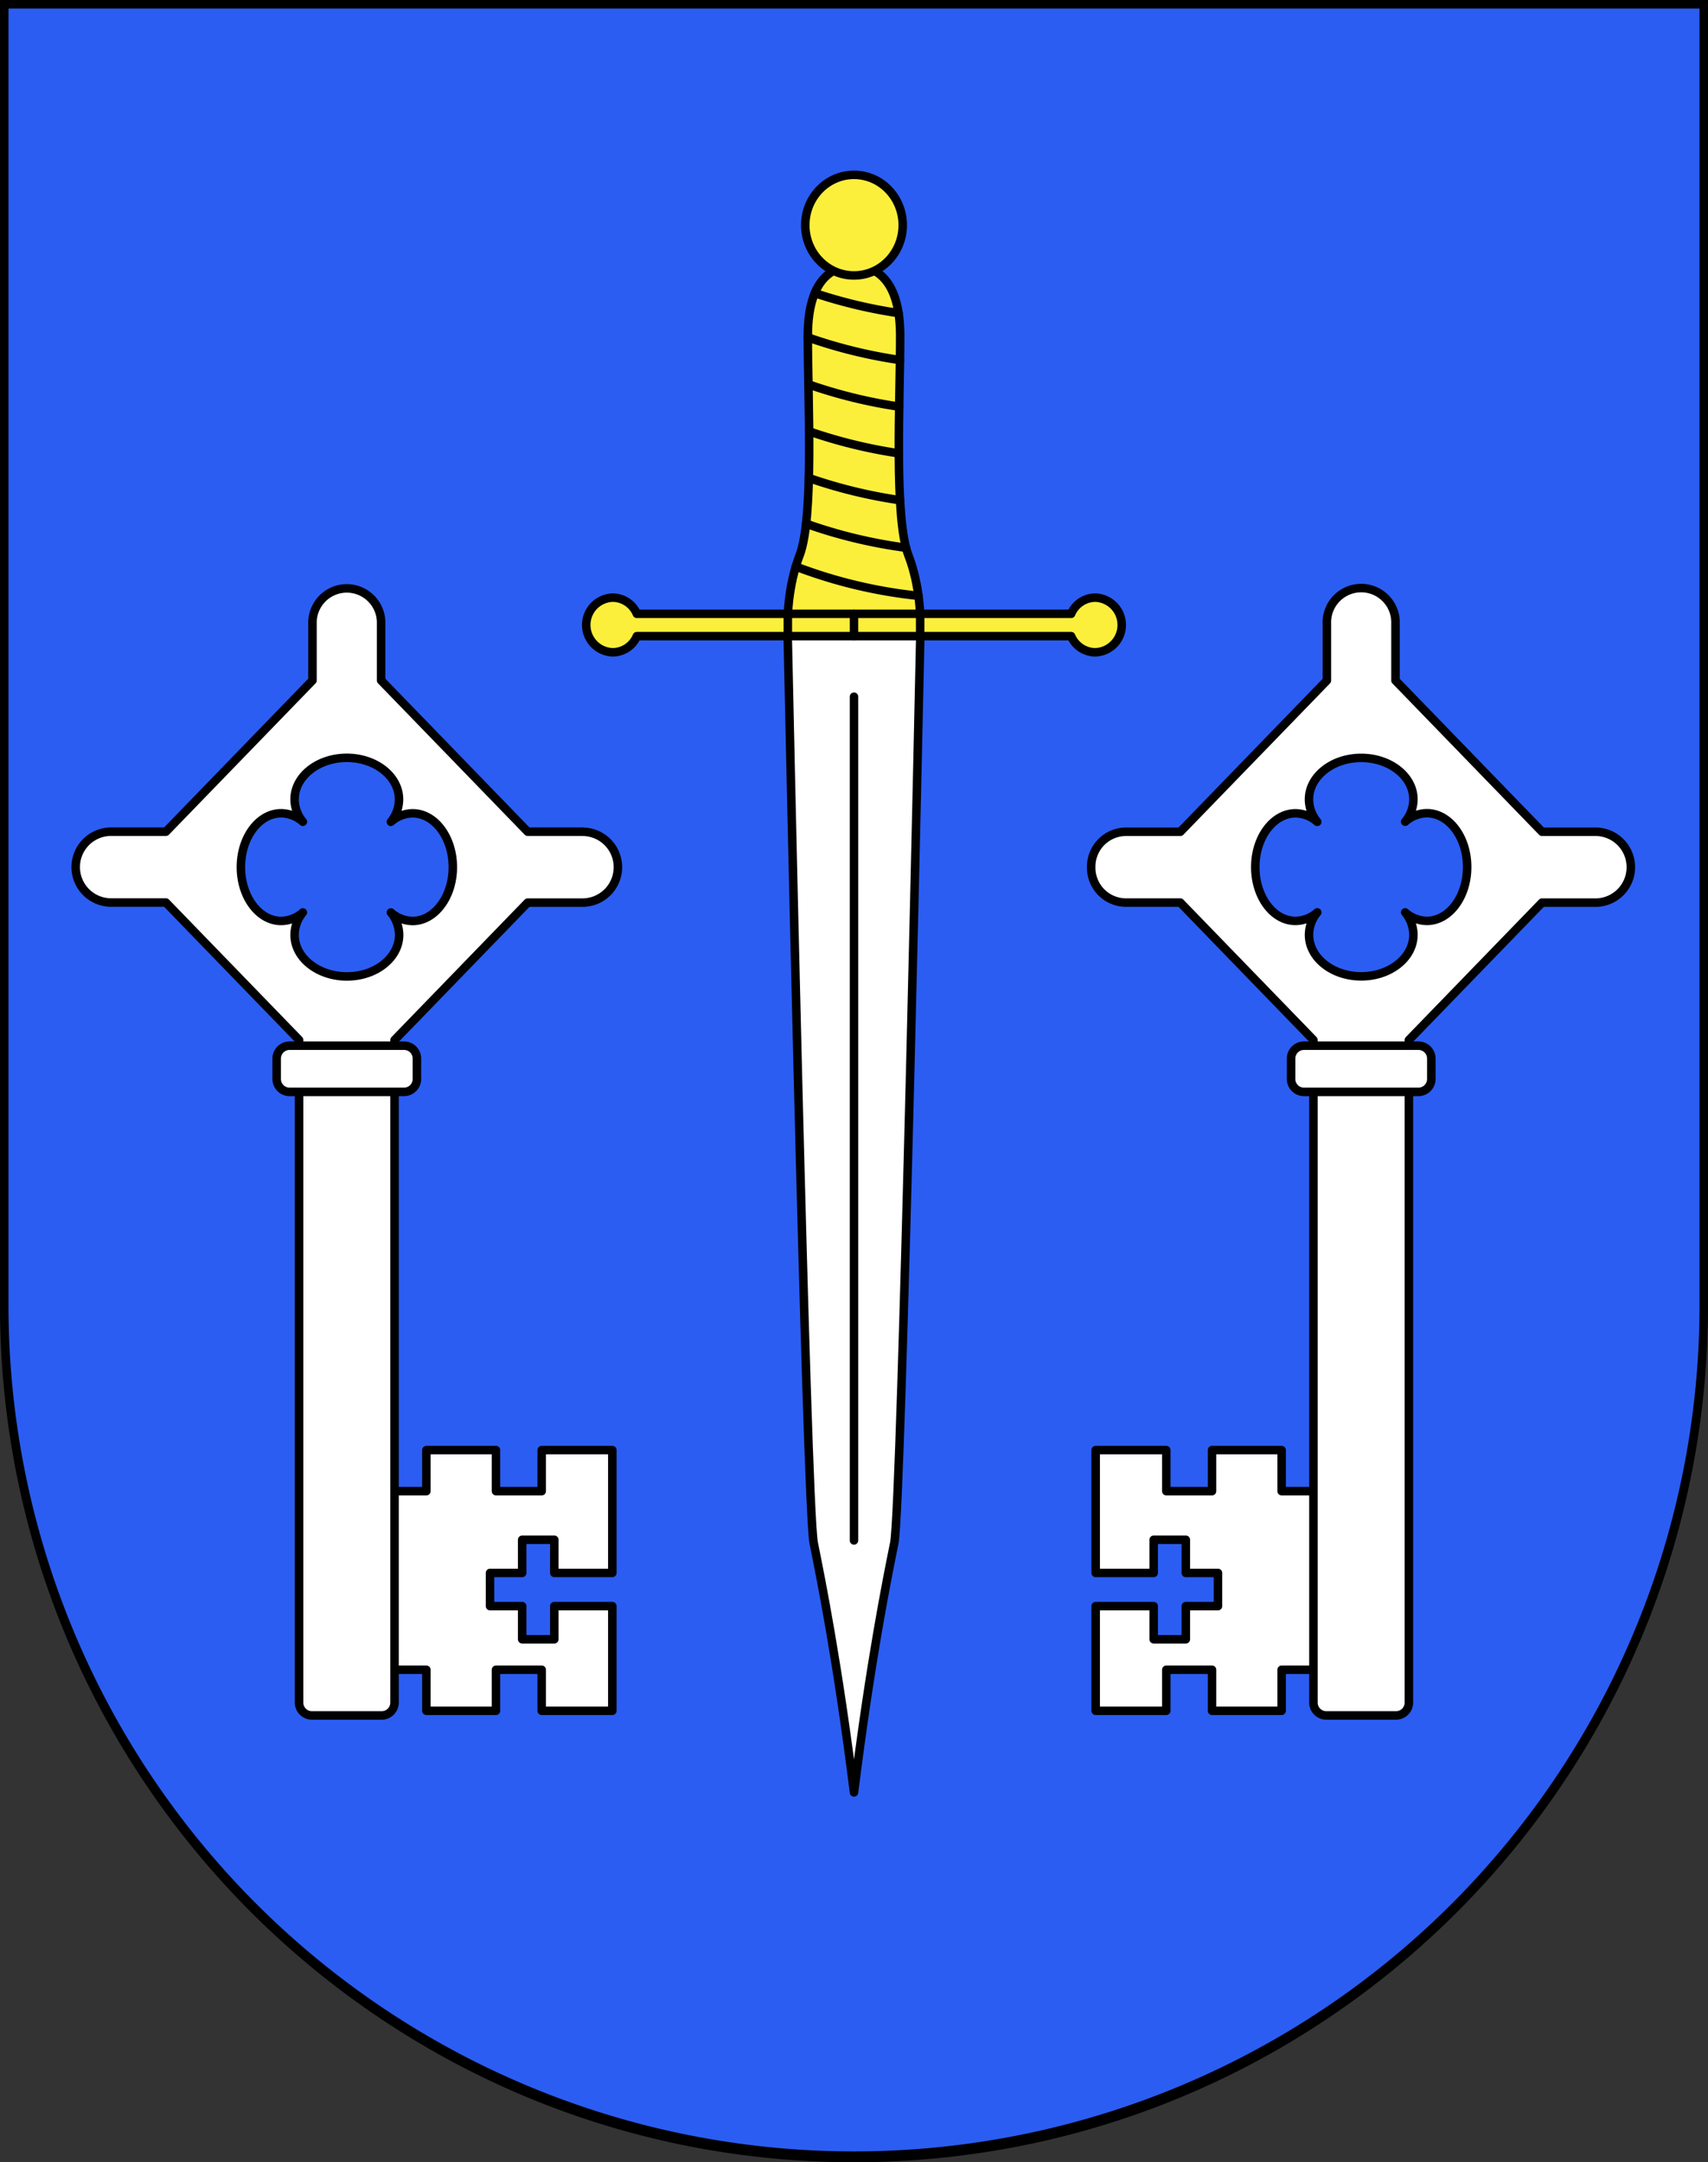
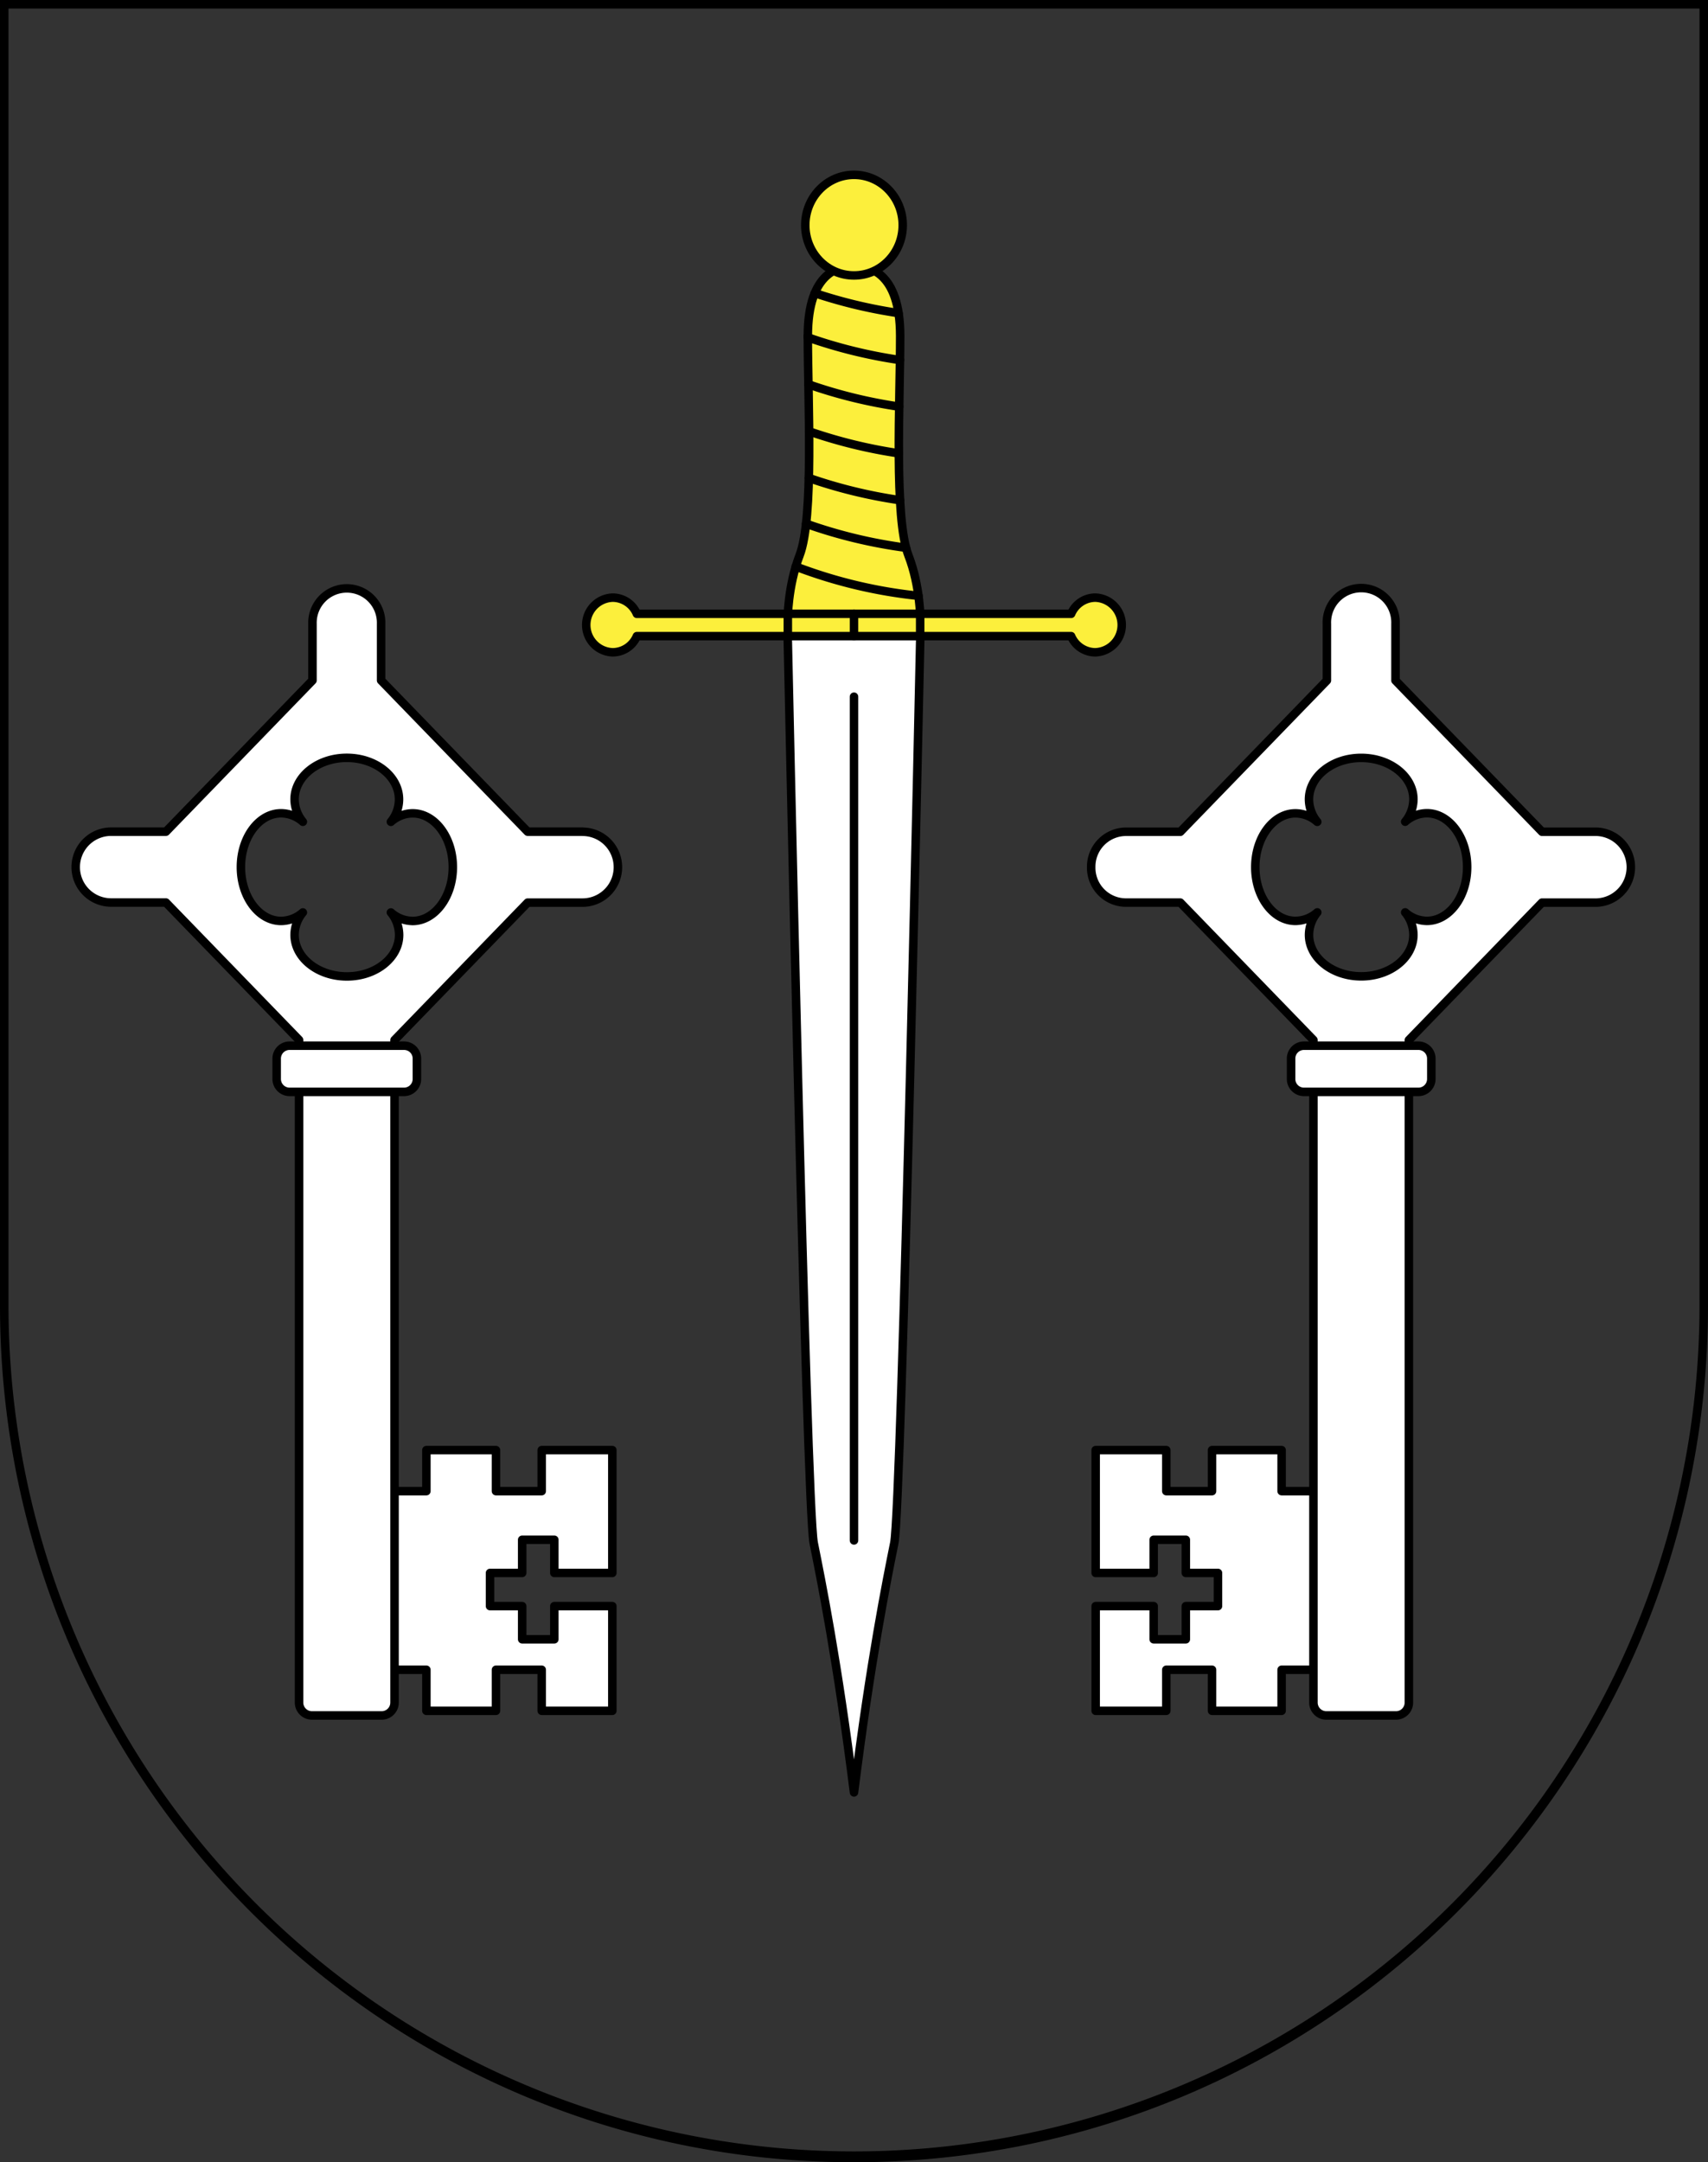
<svg xmlns="http://www.w3.org/2000/svg" viewBox="0 0 603 763">
  <rect x="0" y="0" width="603" height="763" fill="#333333" stroke="none" />
  <defs>
    <style>.cls-1{fill:#2b5df2;}.cls-2{fill:#fff;}.cls-2,.cls-3,.cls-4{stroke:#000;stroke-linecap:round;stroke-linejoin:round;stroke-width:3px;}.cls-3{fill:#fcef3c;}.cls-4{fill:none;}</style>
  </defs>
  <g id="Gravesano">
-     <path id="layer_1" data-name="layer 1" class="cls-1" d="M1.5,1.5V460.37c0,166.31,134.31,301.13,300,301.13s300-134.82,300-301.13V1.5Z" />
    <g id="layer_2" data-name="layer 2">
      <polygon id="polygon2502" class="cls-2" points="216.18 555.05 216.18 511.7 191.25 511.7 191.25 526.19 175.1 526.19 175.1 511.7 150.53 511.7 150.53 526.19 134.55 526.19 134.55 589.22 150.53 589.22 150.53 603.7 175.1 603.7 175.1 589.22 191.25 589.22 191.25 603.7 216.18 603.7 216.18 566.76 195.7 566.76 195.7 578.47 184.35 578.47 184.35 566.76 173 566.76 173 555.05 184.35 555.05 184.35 543.34 195.7 543.34 195.7 555.05 216.18 555.05" />
      <path id="path2504" class="cls-2" d="M205.65,293.48H186.29L134.55,240.1v-20a12.12,12.12,0,1,0-24.23,0v20L58.58,293.48H39.23a12.5,12.5,0,0,0,0,25H58.58l47,48.49V600.72a4.56,4.56,0,0,0,4.48,4.62h24.75a4.55,4.55,0,0,0,4.48-4.62V367l47-48.49h19.36a12.5,12.5,0,0,0,0-25Zm-60,31.51a11.74,11.74,0,0,1-7.65-3,12.57,12.57,0,0,1,2.91,7.9c0,8.1-8.25,14.67-18.43,14.67S104,338,104,329.88a12.53,12.53,0,0,1,2.92-7.9,11.74,11.74,0,0,1-7.66,3c-7.85,0-14.21-8.52-14.21-19s6.36-19,14.21-19a11.73,11.73,0,0,1,7.66,3,12.5,12.5,0,0,1-2.92-7.89c0-8.11,8.26-14.67,18.44-14.67s18.43,6.56,18.43,14.67A12.55,12.55,0,0,1,138,290a11.72,11.72,0,0,1,7.65-3c7.85,0,14.22,8.51,14.22,19S153.46,325,145.61,325Z" />
      <path id="path2506" class="cls-2" d="M147.19,373.62a4.54,4.54,0,0,0-4.48-4.62H102.16a4.55,4.55,0,0,0-4.48,4.62v7.05a4.56,4.56,0,0,0,4.48,4.63h40.55a4.55,4.55,0,0,0,4.48-4.63Z" />
      <path id="path2510" class="cls-2" d="M278.06,223s6.59,308.46,9.22,321.5,8.43,41.84,14.22,88c5.79-46.18,11.59-75,14.22-88S324.94,223,324.94,223Z" />
      <path id="path2514" class="cls-3" d="M320.72,196c-5.13-13.24-2.92-54.33-2.92-77.42s-11.51-24.72-16.3-24.72-16.3,1.63-16.3,24.72,2.21,64.18-2.92,77.42c-4.21,10.87-4.21,22.82-4.21,22.82h46.87S324.94,206.82,320.72,196Z" />
      <ellipse id="ellipse2516" class="cls-3" cx="301.5" cy="79.45" rx="17.2" ry="17.75" />
      <path id="path2518" class="cls-3" d="M386.69,210.89a9.35,9.35,0,0,0-8.53,5.71H224.84a9.34,9.34,0,0,0-8.53-5.71,9.65,9.65,0,0,0,0,19.29,9.33,9.33,0,0,0,8.53-5.7H378.16a9.33,9.33,0,0,0,8.52,5.7,9.65,9.65,0,0,0,0-19.29Z" />
      <line id="line2522" class="cls-4" x1="301.5" y1="245.85" x2="301.5" y2="543.58" />
      <path id="path2524" class="cls-4" d="M285.2,118.53v.52a173.72,173.72,0,0,0,32.53,8m-.5-16.56a173.7,173.7,0,0,1-29.58-7.06m-3.07,81.37a173.57,173.57,0,0,0,35.29,8.49m-2.12-16.78a174.18,174.18,0,0,1-32.2-7.85m.1-16.45a174.48,174.48,0,0,0,31.68,7.76m.12-16.47a173.47,173.47,0,0,1-32-7.86" />
      <path id="path2526" class="cls-4" d="M280.93,199.91a170.9,170.9,0,0,0,43.33,10.34" />
      <line id="line2528" class="cls-4" x1="278.14" y1="216.6" x2="278.14" y2="224.48" />
      <line id="line2530" class="cls-4" x1="324.86" y1="216.6" x2="324.86" y2="224.48" />
      <line id="line2532" class="cls-4" x1="301.5" y1="216.6" x2="301.5" y2="224.48" />
      <polygon id="polygon2536" class="cls-2" points="386.82 555.05 386.82 511.7 411.75 511.7 411.75 526.19 427.9 526.19 427.9 511.7 452.47 511.7 452.47 526.19 468.45 526.19 468.45 589.22 452.47 589.22 452.47 603.7 427.9 603.7 427.9 589.22 411.75 589.22 411.75 603.7 386.82 603.7 386.82 566.76 407.3 566.76 407.3 578.47 418.65 578.47 418.65 566.76 430 566.76 430 555.05 418.65 555.05 418.65 543.34 407.3 543.34 407.3 555.05 386.82 555.05" />
      <path id="path2538" class="cls-2" d="M385.24,306a12.31,12.31,0,0,0,12.11,12.5H416.7l47,48.49V600.72a4.55,4.55,0,0,0,4.48,4.62h24.74a4.55,4.55,0,0,0,4.48-4.62V367l47-48.49h19.35a12.51,12.51,0,0,0,0-25H544.42l-51.75-53.38v-20a12.12,12.12,0,1,0-24.22,0v20l-51.74,53.38H397.35A12.32,12.32,0,0,0,385.24,306Zm57.93,0c0-10.5,6.37-19,14.22-19a11.77,11.77,0,0,1,7.66,3,12.5,12.5,0,0,1-2.92-7.89c0-8.11,8.25-14.67,18.43-14.67S499,274,499,282.07a12.49,12.49,0,0,1-2.91,7.89,11.72,11.72,0,0,1,7.65-3c7.86,0,14.23,8.51,14.23,19s-6.37,19-14.23,19a11.74,11.74,0,0,1-7.65-3,12.52,12.52,0,0,1,2.91,7.9c0,8.1-8.25,14.67-18.43,14.67s-18.43-6.57-18.43-14.67a12.53,12.53,0,0,1,2.92-7.9,11.78,11.78,0,0,1-7.66,3C449.54,325,443.17,316.47,443.17,306Z" />
      <path id="path2540" class="cls-2" d="M455.81,373.62a4.54,4.54,0,0,1,4.48-4.62h40.55a4.55,4.55,0,0,1,4.48,4.62v7.05a4.56,4.56,0,0,1-4.48,4.63H460.29a4.55,4.55,0,0,1-4.48-4.63Z" />
    </g>
    <g id="layer_3" data-name="layer 3">
      <path d="M600,3V460.68a298.5,298.5,0,1,1-597,0V3H600m3-3H0V460.68C0,627.65,135,763,301.5,763S603,627.65,603,460.68V0Z" />
    </g>
  </g>
</svg>